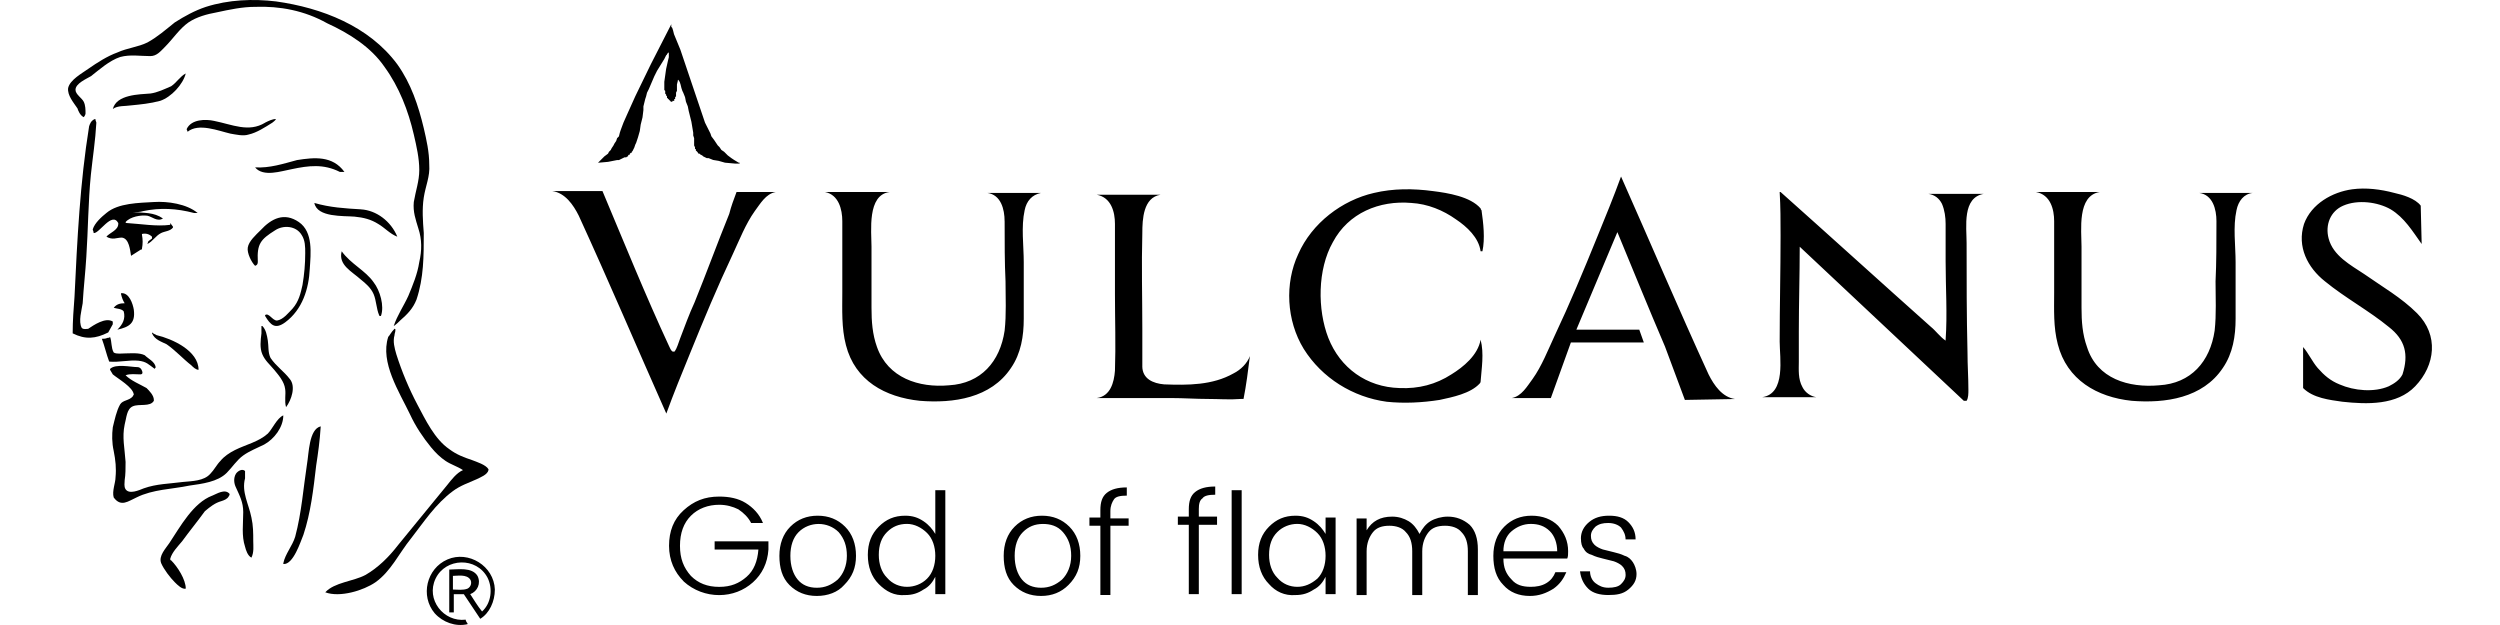
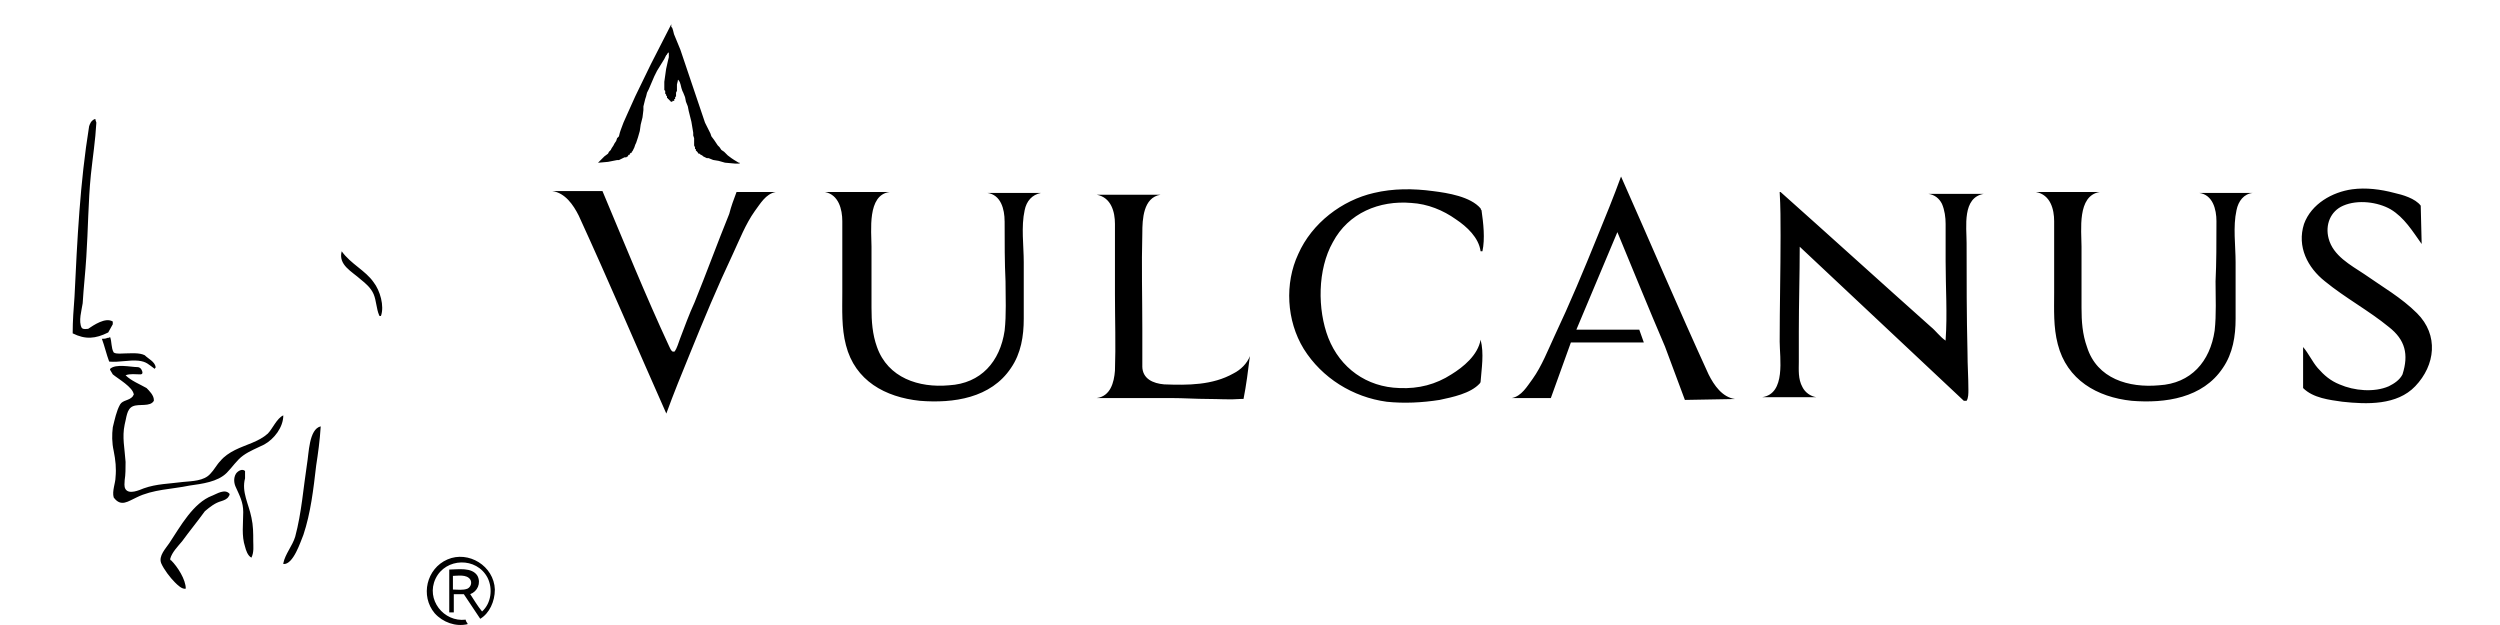
<svg xmlns="http://www.w3.org/2000/svg" id="a" data-name="Layer 1" width="720" height="180" viewBox="0 0 1000 250">
  <path d="M197.95,235.82c-.36-9.48-10.58-15.68-18.97-12.04s-10.94,14.59-5.11,21.52c3.28,3.65,8.39,5.47,13.13,4.38v-.36c-.36-.36-.73-1.09-.73-1.46-8.75,1.09-16.05-8.02-12.04-16.41,4.01-8.39,16.41-8.75,20.79-.36,2.19,4.38,1.46,10.21-2.19,13.5-1.82-2.19-3.28-4.74-4.74-6.93,2.92-1.09,4.38-4.38,2.92-7.29-2.19-3.65-8.02-2.55-11.31-2.55v17.14h1.82v-7.29h4.01l6.57,9.85c3.65-2.19,5.84-6.93,5.84-11.67ZM187.01,235.46c-1.82.73-4.01.36-5.84.36v-5.47c1.82,0,5.47-.73,6.93,1.46.73,1.09.36,2.92-1.09,3.65ZM268.71,9.32l-8.39,16.41-6.2,12.77-3.28,7.29-1.46,3.28-1.09,2.92-.36,1.09-.36,1.46-.73.73-.36,1.09-.73,1.09-.36.73-.73,1.09-.36.73-.73.73-.36.73-1.46,1.09-2.55,2.55,4.01-.36,1.82-.36,1.82-.36h.73l.73-.36.73-.36.73-.36h.73l.36-.36h.36v-.36l.36-.36h.36v-.36l.36-.36h.36v-.36l.36-.36.36-.73.36-.73.36-1.09.36-.73.73-2.19.73-2.55.36-2.55.73-2.92.36-2.92v-1.46l.36-1.46.36-1.46.36-1.09.36-1.46.73-1.46,1.09-2.55,1.09-2.55,1.09-2.19,2.92-4.74.73-1.46.36-.36v-.36h.36v-.36h.36v1.82l-.36,1.46-.73,3.28-.36,2.55-.36,2.55v3.28l.36.36v1.09l.36.36v.36l.36.36v.73h.36v.36h.36v.36h.36v.36h.36v.36h.73v-.36h.73v-.73h.36v-.73l.36-.36v-1.46l.36-.73v-2.55l.36-1.46v-.36h.36v.36l.36.36.36,1.09.36,1.46.36,1.09.36.73.73,1.82.36,1.82.73,1.82.36,1.82,1.09,4.38.73,4.38v1.09l.36,1.09v2.92l.36.73v.73h.36v.73h.36v.36h.36v.36l.36.36h.36l.36.36.73.36.36.36.73.36.73.36h.73l1.82.73,2.19.36,2.55.73,4.01.36h1.82v-.36h-.36l-1.82-1.09-1.09-.73-1.46-1.09-.73-.73-.73-.73-1.09-.73-.73-1.09-.73-.73-.73-1.09-.73-1.09-1.09-1.46-.36-1.09-.73-1.46-.73-1.46-.73-1.46-9.85-29.18-2.55-6.2-.36-1.46-.36-1.09-.36-.36v-1.09M793.57,77.53c-8.75,1.46-6.93,13.13-6.93,19.7,0,14.59,0,29.18.36,43.77,0,5.11.36,9.85.36,14.95,0,1.46,0,3.28-.73,4.38h-1.09l-65.65-61.64c0,11.31-.36,22.61-.36,33.92v12.04c0,3.28-.36,6.93,1.46,10.21,1.09,2.19,3.28,3.65,5.47,4.01h-21.52c9.48-1.46,6.93-15.68,6.93-22.25,0-14.22.36-28.08.36-42.31,0-5.84,0-11.67-.36-17.51h.36c20.06,17.87,40.12,36.11,60.18,53.98,1.82,1.46,3.65,4.01,5.84,5.47v-.36c.73-10.21,0-20.79,0-31.37v-14.95c0-2.55-.36-5.47-1.46-8.02-1.09-2.19-2.92-3.65-5.47-4.01h22.25,0ZM886.58,88.47c0-4.74-1.46-10.58-6.93-11.31h21.52c-3.65.36-5.84,3.28-6.57,6.93-1.46,6.57-.36,14.22-.36,20.79v22.61c0,6.93-1.09,13.86-5.11,19.7-8.02,12.04-22.98,14.22-36.47,13.13-13.86-1.46-25.9-8.39-29.54-22.61-1.82-6.93-1.46-13.86-1.46-20.79v-28.45c0-4.74-1.46-10.58-7.29-11.67h25.53c-9.12,1.46-7.29,15.32-7.29,21.88v24.44c0,5.47.36,10.58,2.19,15.68,4.01,12.77,16.78,16.41,28.81,15.32,12.77-.73,20.43-9.48,22.25-21.88.73-6.57.36-13.13.36-19.7.36-7.29.36-15.68.36-24.07h0ZM966.83,125.31c8.75,8.75,7.29,20.79-.73,29.18-7.29,7.66-19.33,7.29-29.18,6.2-5.11-.73-11.67-1.46-15.68-5.47v-16.41c2.19,2.55,3.65,5.84,5.84,8.39,2.55,2.92,5.11,5.11,8.75,6.57,5.84,2.55,13.86,3.28,19.7.73,2.19-1.09,4.38-2.55,5.47-4.74,2.55-8.02,1.09-13.86-5.47-18.97-8.02-6.57-17.51-11.67-25.53-18.24-6.93-5.47-11.31-13.86-8.39-22.98,2.92-8.02,11.31-12.77,19.33-13.86,5.47-.73,11.31,0,16.78,1.46,3.28.73,8.39,2.19,10.58,5.11v.36l.36,14.59v.36c-3.65-5.11-6.93-10.58-12.4-13.86-5.11-2.92-13.13-4.01-18.97-1.46-5.11,2.19-7.29,7.66-5.84,13.13,1.82,6.93,8.75,10.58,14.22,14.22,7.29,5.11,14.95,9.48,21.15,15.68h0ZM665.92,138.44c-6.57-15.32-12.77-30.64-18.97-45.59l-16.41,39.03h25.17l1.82,5.11h-29.18l-8.02,22.25h-15.68c4.01-.73,6.2-4.74,8.39-7.66,3.65-5.11,6.2-11.67,8.75-17.14,6.2-13.13,11.67-26.26,17.14-39.76,3.28-8.02,6.57-16.05,9.48-24.07,11.67,26.26,22.98,52.89,35.02,79.15,2.19,4.38,5.47,9.12,10.58,9.85l-20.06.36-8.02-21.52ZM294.61,76.8h15.68c-4.01.73-6.2,4.74-8.39,7.66-3.65,5.11-6.2,11.67-8.75,17.14-6.2,13.13-11.67,26.26-17.14,39.76-3.28,8.02-6.57,16.05-9.48,24.07-11.67-26.26-22.98-52.89-35.02-79.15-2.19-4.38-5.47-9.12-10.58-9.85h20.06c8.75,20.79,17.14,41.58,26.63,62.01.36.73.73,1.82,1.46,2.19h.73c1.09-1.46,1.46-3.28,2.19-5.11,1.82-4.74,3.65-9.85,5.84-14.59,4.74-11.67,9.12-23.71,13.86-35.38.73-2.92,1.82-5.84,2.92-8.75ZM401.84,88.47c0-4.74-1.46-10.58-6.93-11.31h21.52c-3.65.73-5.84,3.28-6.57,6.93-1.46,6.57-.36,14.22-.36,20.79v22.61c0,6.93-1.09,13.86-5.11,19.7-8.02,12.04-22.98,14.22-36.47,13.13-13.86-1.46-25.9-8.02-29.54-22.25-1.82-6.93-1.46-14.22-1.46-21.15v-28.45c0-4.74-1.46-10.58-6.93-11.67h25.9c-9.12,1.09-7.29,15.68-7.29,21.88v24.44c0,5.47.36,10.58,2.19,15.68,4.38,12.4,16.78,16.41,28.81,15.32,12.77-.73,20.43-9.48,22.25-21.88.73-6.57.36-13.13.36-19.7-.36-7.29-.36-15.68-.36-24.07ZM456.92,146.46c0,5.11,4.38,6.93,8.75,7.29,9.48.36,19.33.36,27.72-4.38,2.92-1.46,5.47-4.01,6.57-6.93-.73,5.84-1.46,11.67-2.55,17.14h-1.09c-4.38.36-8.75,0-13.13,0-4.74,0-9.85-.36-14.59-.36h-29.91c5.47-.73,6.93-6.2,7.29-10.94.36-10.21,0-20.43,0-30.64v-28.08c0-4.74-1.46-10.58-7.29-11.67h25.53c-6.93,1.09-7.29,9.85-7.29,15.32-.36,12.77,0,25.9,0,38.66v14.59ZM592.24,135.89q.36,0,0,0c1.46,5.47.36,11.67,0,16.78,0,.36-.36.73-.36.73-3.65,4.01-10.94,5.47-16.05,6.57-6.93,1.09-14.22,1.46-21.15.73-13.5-1.82-25.9-9.48-33.19-21.15-6.93-11.31-7.66-26.26-2.19-37.93,5.47-12.4,17.51-21.52,30.27-24.44,7.66-1.82,15.68-1.82,23.71-.73,5.84.73,14.95,2.19,18.97,6.93,0,.36.36.73.36.73.73,5.11,1.46,11.31.36,16.41h-.73c-.73-5.47-5.47-9.85-9.85-12.77-5.11-3.65-11.31-6.2-17.87-6.57-12.77-1.09-25.17,4.01-31.37,15.68-6.2,10.94-6.2,26.99-1.82,38.3,4.74,12.04,15.32,19.7,28.45,20.06,7.66.36,14.59-1.46,20.79-5.47,4.74-2.92,10.58-7.66,11.67-13.86ZM42.94,135.16c-.73.36-1.46.36-2.19.36,1.09,2.92,1.82,6.2,2.92,9.12,4.01.36,8.02-.73,11.67-.36,3.28.36,4.01,1.46,6.57,3.28,0-.36.36-.36.36-.73-.36-2.19-2.92-3.28-4.38-4.74-2.19-1.09-5.47-.73-7.66-.73-1.46,0-3.65.36-4.74-.36-1.09-1.82-.73-4.38-1.46-6.2-.36.36-.73.36-1.09.36ZM136.68,100.51c-1.46,5.47,4.01,8.02,7.66,11.31,1.82,1.46,4.01,3.28,5.11,5.84,1.09,2.55,1.09,5.84,2.19,8.39,0,.36.36.36.73.36,1.46-4.01-.36-10.21-2.92-13.5-3.28-4.74-9.12-7.29-12.77-12.4ZM128.29,170.54c-4.74,1.09-4.74,10.94-5.47,14.95-1.46,9.48-2.19,19.7-4.74,29.18-1.09,3.65-4.01,6.93-4.74,10.58v.36c4.01.36,6.93-9.12,8.02-11.67,2.92-8.75,4.01-18.24,5.11-27.72.73-4.74,1.46-9.85,1.82-15.68ZM98.02,191.33c-1.46,5.47,1.46,10.21,2.55,15.68.73,3.28.73,6.2.73,9.48,0,1.82.36,4.38-.73,6.57-1.46-.73-2.19-2.92-2.55-4.38-1.46-4.38-.73-9.12-.73-13.86,0-4.01-1.46-6.57-2.92-9.85-.73-1.46-1.09-3.65,0-5.47.73-1.09,2.55-2.19,3.65-1.09v2.92ZM84.88,198.26c-7.66,2.92-12.77,12.4-17.14,18.97-1.46,2.19-4.38,5.11-3.28,8.02,1.09,2.55,3.65,5.84,5.47,7.66,1.09,1.09,2.92,2.92,4.38,2.55,0-3.65-3.28-8.75-5.84-11.31,0,0-.36,0-.36-.36v-.36c.73-2.55,2.92-4.74,4.74-6.93,2.92-4.01,6.2-8.02,9.12-12.04,2.19-1.82,4.01-3.28,6.57-4.01,1.09-.36,2.19-.73,2.92-1.82,0-.36.36-.36.36-.73v-.36c-1.82-2.19-5.11,0-6.93.73ZM56.07,149.75c-1.82,0-4.01-.36-5.84.36,2.19,2.19,5.84,3.65,8.39,5.11,1.09,1.09,2.92,2.92,2.92,4.74v.36c-1.46,2.55-5.84,1.09-8.39,2.19-2.55,1.09-2.55,4.74-3.28,7.29-1.09,5.11,0,9.48.36,14.95,0,2.55,0,5.11-.36,7.29,0,1.09-.36,2.55.36,3.65,1.46,2.19,5.47.36,7.29-.36,5.11-1.82,10.21-1.82,15.68-2.55,3.65-.36,8.39-.36,10.94-3.28,1.46-1.46,2.55-3.65,4.01-5.11,1.46-1.82,3.65-3.28,5.84-4.38,4.38-2.19,9.48-3.28,13.13-6.57,1.82-1.82,3.65-6.2,6.2-7.29,0,4.74-3.65,9.48-7.66,11.67-2.92,1.46-5.84,2.55-8.39,4.38-2.55,1.82-4.38,4.74-6.57,6.93-3.65,3.65-9.85,4.38-14.95,5.11-6.93,1.46-14.59,1.46-21.15,4.74-3.28,1.46-6.2,4.01-9.12,0-.73-2.55.73-5.84.73-8.02.36-3.65,0-6.93-.73-10.58-.73-3.28-.73-6.57-.36-9.48.73-2.92,1.46-6.57,2.92-9.12,1.09-1.82,3.65-1.46,5.11-3.28,0-.36.36-.36.36-.73-.36-2.92-6.2-6.2-8.39-8.02-.36-.73-.73-1.09-1.09-1.82v-.36c2.19-2.19,8.39-.73,10.94-.73.73,0,1.09.36,1.46.73,1.09,1.82.36,2.19-.36,2.19ZM35.64,50.54c-3.65,22.61-4.74,45.23-5.84,68.21-.36,4.74-.73,9.48-.73,14.59,5.11,2.55,9.12,2.19,14.22-.36l1.82-3.28v-1.09c-2.92-1.82-7.66,1.46-9.85,2.92-.73,0-1.82.36-2.55-.36-1.46-2.55,0-7.29.36-9.85.36-6.2,1.09-12.4,1.46-18.6.73-10.94.73-21.88,1.82-32.83.73-6.93,1.82-13.86,2.19-20.79,0-.36-.36-.73-.36-1.46h-.36c-1.46.73-1.82,1.82-2.19,2.92Z" />
-   <path d="M57.16,84.46c6.93-1.46,13.5-1.09,20.43.73h1.46c-4.38-3.65-12.04-4.74-17.51-4.38-5.84.36-14.22.36-18.97,4.38-1.82,1.46-4.74,4.01-5.47,6.57,0,.36.36.73.36,1.46,2.19.36,7.29-8.75,9.85-4.01v.36c0,2.55-3.65,3.65-4.74,5.11,2.55,1.46,4.01.36,6.2.36,2.92.36,3.28,5.11,3.65,7.29l4.01-2.55h.36v-.36c.36-1.82.36-3.65,0-5.47v-.36c1.46-.36,2.92,0,4.01,1.09v.73c-.36.36-1.09.73-1.46,1.09,0,.36-.36.73-.36,1.09,2.19-1.09,3.28-3.28,5.47-4.38,1.46-.73,3.65-.73,4.74-2.19v-.36c-.36-.36-.73-1.09-1.09-1.46v.73c-5.47.73-11.67-.36-17.51-.73-.36,0-.36-.36-.36-.36,1.82-2.19,6.2-2.92,8.75-2.55,1.82.36,4.01,2.55,6.2,1.09-3.65-2.55-7.66-2.19-12.04-2.55,1.82,0,2.92,0,4.01-.36ZM49.87,121.3c-1.82,0-3.28.36-4.38,1.82,1.09.36,3.28.36,4.01,1.46.73,2.92-.36,5.11-2.55,7.29,4.74-1.09,7.29-2.55,6.57-8.02-.36-2.19-1.82-6.93-5.11-6.57v.36c.36,1.46.73,2.55,1.46,3.65ZM62.64,134.06c6.2,1.46,16.78,6.2,16.78,13.86-1.09,0-2.19-1.09-2.92-1.82-3.28-2.55-6.2-5.84-9.85-8.39-2.19-1.09-4.74-1.82-5.84-4.38v-.36c.36.36,1.09.73,1.82,1.09ZM104.58,133.33c-.36,2.92-.73,5.84.36,8.39,1.09,2.55,2.92,4.01,4.74,6.2,1.82,2.19,4.01,4.74,4.38,7.66.36,2.19-.36,4.74.36,7.29,2.19-2.92,4.01-8.39,1.46-11.31-2.19-2.92-5.47-5.11-7.66-8.39-1.09-2.19-.73-4.74-1.09-6.93-.36-2.19-.73-4.38-2.19-5.84h-.36v2.92ZM155.28,134.79c-3.28,10.21,4.38,21.88,8.75,31,2.19,4.74,5.11,9.12,8.39,13.13,1.82,2.19,3.65,4.01,5.84,5.47,2.19,1.46,4.74,2.19,6.93,3.65-2.55,1.09-4.74,4.01-6.2,5.84-2.19,2.55-4.38,5.47-6.57,8.02-4.38,5.47-8.75,10.58-13.13,16.05-3.65,4.74-8.02,9.12-13.13,12.04-4.74,2.55-12.4,2.92-16.05,6.93,5.84,2.19,15.32-.73,20.06-4.01,6.2-4.38,9.48-11.67,14.22-17.51,5.11-6.57,9.85-13.86,16.78-18.97,2.92-2.19,6.2-3.28,9.48-4.74,1.46-.73,4.38-1.82,4.74-3.65v-.36c-1.09-1.82-4.74-2.92-6.57-3.65-3.28-1.09-6.2-2.19-9.12-4.38-5.84-4.01-9.48-11.67-12.77-17.87-3.28-6.2-6.2-13.13-8.39-20.06-.73-2.55-1.46-5.11-.73-7.66,0-.73.36-1.09.36-2.19,0,0,0-.36-.36-.36-1.46,1.46-1.82,2.55-2.55,3.28ZM103.12,104.52c-.36-6.93,1.09-8.75,6.93-12.4,3.28-2.19,8.39-1.82,10.58,1.82,1.46,2.19,1.46,4.74,1.46,7.29,0,4.38-.36,8.39-1.09,12.77-.73,3.28-1.46,6.57-4.01,9.48-1.46,1.46-3.65,4.38-6.2,4.74-1.82,0-3.28-3.28-4.74-2.19v.36c2.19,3.65,4.01,5.47,8.02,2.55,6.93-5.11,9.48-13.5,9.85-21.52.36-5.84,1.46-14.59-4.38-18.6-5.84-4.01-10.94-1.46-15.32,3.28-1.82,1.82-4.74,4.38-5.11,6.93-.36,2.19,1.46,5.84,2.92,7.29,1.09-.36,1.09-1.09,1.09-1.82ZM118.81,64.03c-5.47,1.46-10.94,3.28-16.78,2.92,3.28,4.01,10.58,1.46,14.59.73,6.93-1.46,12.77-2.19,19.33,1.09h1.82c-4.74-6.57-12.04-5.84-18.97-4.74ZM144.34,83.73c-6.2-.36-12.4-.73-18.6-2.55,1.09,5.84,11.67,5.11,16.05,5.47,3.65.36,6.57,1.09,9.48,2.92,2.55,1.46,4.74,4.01,7.66,5.11-2.55-6.2-8.39-10.58-14.59-10.94Z" />
-   <path d="M30.9,43.24c-1.46-2.19-4.01-5.11-3.65-8.02.73-3.28,5.47-5.84,8.02-7.66,3.65-2.55,7.66-5.11,11.67-6.57,4.01-1.82,8.39-2.19,12.04-4.01,4.01-2.19,7.29-5.11,10.94-8.02,4.01-2.55,8.02-4.74,12.4-6.2C91.45-.16,101.3-.53,110.42.57c18.24,2.55,37.2,9.85,48.51,25.17,5.47,7.66,8.39,16.41,10.58,25.53,1.09,4.74,2.19,9.48,2.19,14.59.36,4.74-1.46,8.39-2.19,13.13-.73,4.74-.36,9.48,0,14.22,0,4.38,0,9.12-.36,13.5-.36,4.38-1.09,8.75-2.55,13.13-1.46,3.65-3.65,5.84-6.57,8.39-.73.73-1.46,1.46-2.55,2.19,1.46-4.38,4.01-8.02,5.84-12.04,1.82-4.38,3.65-8.75,4.38-13.5,1.09-4.74,1.09-9.12-.36-13.5-1.09-3.65-2.19-6.57-1.82-10.58.73-4.38,2.19-8.39,2.19-12.77,0-4.74-1.09-9.48-2.19-14.22-2.19-9.48-5.84-18.97-11.67-26.99-5.47-8.02-14.22-13.5-22.98-17.51-9.12-5.11-18.97-6.93-28.81-6.57-5.11,0-10.21,1.09-15.32,2.19-4.01.73-8.02,1.82-11.31,4.01-3.65,2.55-6.2,6.57-9.48,9.85-1.82,1.82-3.28,3.65-5.84,3.65-4.01,0-8.02-.73-12.04.36-4.38,1.46-8.39,5.11-11.67,7.66-1.82,1.09-6.2,2.92-6.2,5.47,0,1.82,2.55,3.28,3.28,4.74.73,1.46.73,3.28.73,4.74,0,.36-.36,1.09-.73,1.46-1.46-.73-2.19-2.55-2.55-3.65Z" />
-   <path d="M60.08,37.41c-4.38.36-13.5.36-14.95,6.2,1.82-1.46,5.11-1.09,7.29-1.46,3.65-.36,7.66-.73,11.67-1.82,4.38-1.46,9.12-6.57,10.21-10.94-2.19,1.09-3.65,3.65-5.84,5.11-2.55,1.09-5.47,2.55-8.39,2.92ZM106.04,49.08c-6.57,4.01-13.13.73-20.43-.73-3.28-.73-9.12-.73-10.94,3.28,0,.36.36.73.36,1.09,4.38-3.65,12.4-.36,17.14.73,2.19.36,5.11,1.09,7.29.36,3.28-.73,6.57-2.92,9.48-4.74.36-.36,1.09-.73,1.46-1.46-1.46,0-2.92.73-4.38,1.46Z" />
-   <path d="M273.46,232.54c-3.65-3.65-5.84-8.39-5.84-14.22s1.82-10.58,5.84-14.22c4.01-3.65,8.39-5.47,14.22-5.47,4.01,0,7.66.73,10.58,2.55,2.92,1.82,5.47,4.38,6.93,8.02h-4.74c-1.09-2.19-2.92-4.01-5.11-5.47-2.19-1.09-4.74-1.82-7.66-1.82-4.38,0-8.39,1.46-11.31,4.38-2.92,2.92-4.38,6.93-4.38,12.04s1.46,8.75,4.38,12.04c2.92,2.92,6.57,4.38,11.31,4.38s8.02-1.46,10.94-4.01c2.92-2.55,4.38-6.2,4.74-10.94h-17.51v-3.28h21.52v3.28c-.36,5.47-2.55,9.85-6.2,13.13-3.65,3.28-8.39,5.11-13.5,5.11s-10.21-1.82-14.22-5.47ZM326.71,238.38c-4.38,0-8.02-1.46-10.94-4.38-2.92-2.92-4.01-6.93-4.01-11.67s1.46-8.75,4.38-11.67c2.92-2.92,6.57-4.38,10.94-4.38s8.02,1.46,10.94,4.38c2.92,2.92,4.38,6.93,4.38,11.67s-1.46,8.39-4.74,11.67c-2.55,2.92-6.57,4.38-10.94,4.38ZM326.71,235.1c3.28,0,5.84-1.09,8.39-3.28,2.19-2.19,3.65-5.47,3.65-9.48s-1.09-6.93-3.28-9.48c-2.19-2.19-5.11-3.28-8.02-3.28s-5.84,1.09-8.02,3.28c-2.19,2.19-3.28,5.47-3.28,9.48s1.09,7.29,2.92,9.48c1.82,2.19,4.38,3.28,7.66,3.28ZM351.51,233.64c-2.92-2.92-4.38-6.93-4.38-11.67s1.46-8.39,4.38-11.31c2.92-2.92,6.2-4.38,10.58-4.38,2.92,0,5.11.73,7.29,2.19,2.19,1.46,3.65,3.28,4.74,5.11v-17.51h4.01v41.58h-4.01v-6.93c-1.09,2.19-2.55,4.01-4.74,5.11-2.19,1.46-4.38,2.19-7.29,2.19-4.38.36-7.66-1.46-10.58-4.38ZM370.84,231.45c2.19-2.19,3.28-5.47,3.28-9.12s-1.09-6.93-3.28-9.12c-2.19-2.19-5.11-3.65-8.02-3.65-3.28,0-5.84,1.09-8.02,3.28-2.19,2.19-3.28,5.11-3.28,9.12,0,3.65,1.09,6.93,3.28,9.12,2.19,2.55,5.11,3.65,8.02,3.65s5.84-1.09,8.02-3.28ZM416.43,238.38c-4.38,0-8.02-1.46-10.94-4.38-2.92-2.92-4.01-6.93-4.01-11.67s1.46-8.75,4.38-11.67c2.92-2.92,6.57-4.38,10.94-4.38s8.02,1.46,10.94,4.38,4.38,6.93,4.38,11.67-1.46,8.39-4.74,11.67c-2.92,2.92-6.57,4.38-10.94,4.38ZM416.43,235.1c3.28,0,5.84-1.09,8.39-3.28,2.19-2.19,3.65-5.47,3.65-9.48s-1.09-6.93-3.28-9.48c-2.19-2.55-5.11-3.28-8.02-3.28-3.28,0-5.84,1.09-8.02,3.28-2.19,2.19-3.28,5.47-3.28,9.48s1.09,7.29,2.92,9.48c1.82,2.19,4.38,3.28,7.66,3.28ZM451.45,207.01v3.28h-7.29v27.72h-4.01v-27.72h-4.38v-3.28h4.38v-2.92c0-3.28.73-5.47,2.55-6.93,1.82-1.46,4.38-2.19,8.02-2.19v3.28c-2.55,0-4.38.36-5.11,1.46-.73,1.09-1.46,2.55-1.46,4.74v2.92h7.29v-.36ZM479.53,203.73v2.92h7.29v3.28h-7.29v27.72h-4.01v-27.72h-4.38v-3.28h4.38v-2.92c0-3.28.73-5.47,2.55-6.93,1.82-1.46,4.38-2.19,8.02-2.19v3.28c-2.55,0-4.38.36-5.11,1.46-1.09.73-1.46,2.19-1.46,4.38ZM492.66,196.07h4.01v41.58h-4.01s0-41.58,0-41.58ZM507.62,233.64c-2.92-2.92-4.38-6.93-4.38-11.67s1.46-8.39,4.38-11.31c2.92-2.92,6.2-4.38,10.58-4.38,2.92,0,5.11.73,7.29,2.19,2.19,1.46,3.65,3.28,4.74,5.11v-6.57h4.01v30.64h-4.01v-6.93c-1.09,2.19-2.55,4.01-4.74,5.11-2.19,1.46-4.38,2.19-7.29,2.19-4.38.36-8.02-1.46-10.58-4.38ZM526.95,231.45c2.19-2.19,3.28-5.47,3.28-9.12s-1.09-6.93-3.28-9.12c-2.19-2.19-5.11-3.65-8.02-3.65s-5.84,1.09-8.02,3.28c-2.19,2.19-3.28,5.11-3.28,9.12,0,3.65,1.09,6.93,3.28,9.12,2.19,2.55,5.11,3.65,8.02,3.65s5.47-1.09,8.02-3.28ZM546.65,207.01v5.11c2.19-3.65,5.47-5.47,10.21-5.47,2.55,0,4.74.73,6.57,1.82,1.82,1.09,3.28,2.92,4.38,5.11,1.09-2.19,2.55-4.01,4.38-5.11,1.82-1.09,4.38-1.82,6.93-1.82,3.28,0,6.2,1.09,8.75,3.28,2.19,2.19,3.28,5.47,3.28,9.85v18.24h-4.01v-17.51c0-3.28-.73-5.84-2.55-7.66-1.46-1.82-4.01-2.55-6.57-2.55-2.92,0-5.11.73-6.57,2.55-1.46,1.82-2.55,4.38-2.55,7.66v17.51h-4.01v-17.51c0-3.28-.73-5.84-2.55-7.66-1.46-1.82-4.01-2.55-6.57-2.55-2.92,0-5.11.73-6.57,2.55-1.46,1.82-2.55,4.38-2.55,7.66v17.51h-4.01v-30.64h4.01v-.36ZM611.93,238.38c-4.38,0-8.02-1.46-10.58-4.38-2.92-2.92-4.01-6.93-4.01-11.67s1.46-8.75,4.38-11.67c2.92-2.92,6.57-4.38,10.94-4.38s8.02,1.46,10.58,4.01c2.55,2.92,4.01,6.2,4.01,10.21,0,1.09,0,2.19-.36,2.92h-25.53c0,3.65,1.09,6.2,3.28,8.39,1.82,2.19,4.38,2.92,7.66,2.92,2.19,0,4.38-.36,6.2-1.46,1.82-1.09,2.92-2.55,3.65-4.38h4.38c-1.09,2.55-2.55,4.74-5.11,6.57-2.92,1.82-5.84,2.92-9.48,2.92h0ZM622.88,220.51c0-3.28-1.09-6.2-2.92-8.02-2.19-2.19-4.74-2.92-7.66-2.92s-5.47,1.09-7.66,2.92c-2.19,1.82-3.28,4.74-3.28,8.02h21.52ZM632.36,215.4c0-2.55,1.09-4.74,3.28-6.57,2.19-1.82,4.74-2.55,8.02-2.55s5.84.73,7.66,2.55c1.82,1.82,2.92,4.01,2.92,6.93h-4.01c0-1.82-.73-3.28-1.82-4.74-1.09-1.09-2.92-1.82-5.11-1.82s-3.65.36-5.11,1.46c-1.09,1.09-1.82,2.19-1.82,3.65s.36,2.55,1.46,3.65c.73.73,2.19,1.46,3.28,1.82l4.38,1.09c1.46.36,2.92.73,4.38,1.46,1.46.36,2.55,1.46,3.28,2.55.73,1.09,1.46,2.92,1.46,4.74,0,2.55-1.09,4.38-3.28,6.2-2.19,1.82-4.74,2.19-8.02,2.19s-6.2-.73-8.02-2.55-2.92-4.01-3.28-6.93h4.01c0,1.82.73,3.65,2.19,4.74,1.46,1.09,2.92,1.82,5.11,1.82s4.01-.36,5.11-1.46c1.09-1.09,1.82-2.19,1.82-3.65s-.36-2.55-1.46-3.65c-.73-.73-2.19-1.46-3.28-1.82l-4.38-1.09c-1.46-.36-2.92-.73-4.38-1.46-1.46-.36-2.55-1.09-3.28-2.55-.73-.73-1.09-2.19-1.09-4.01h0Z" />
</svg>